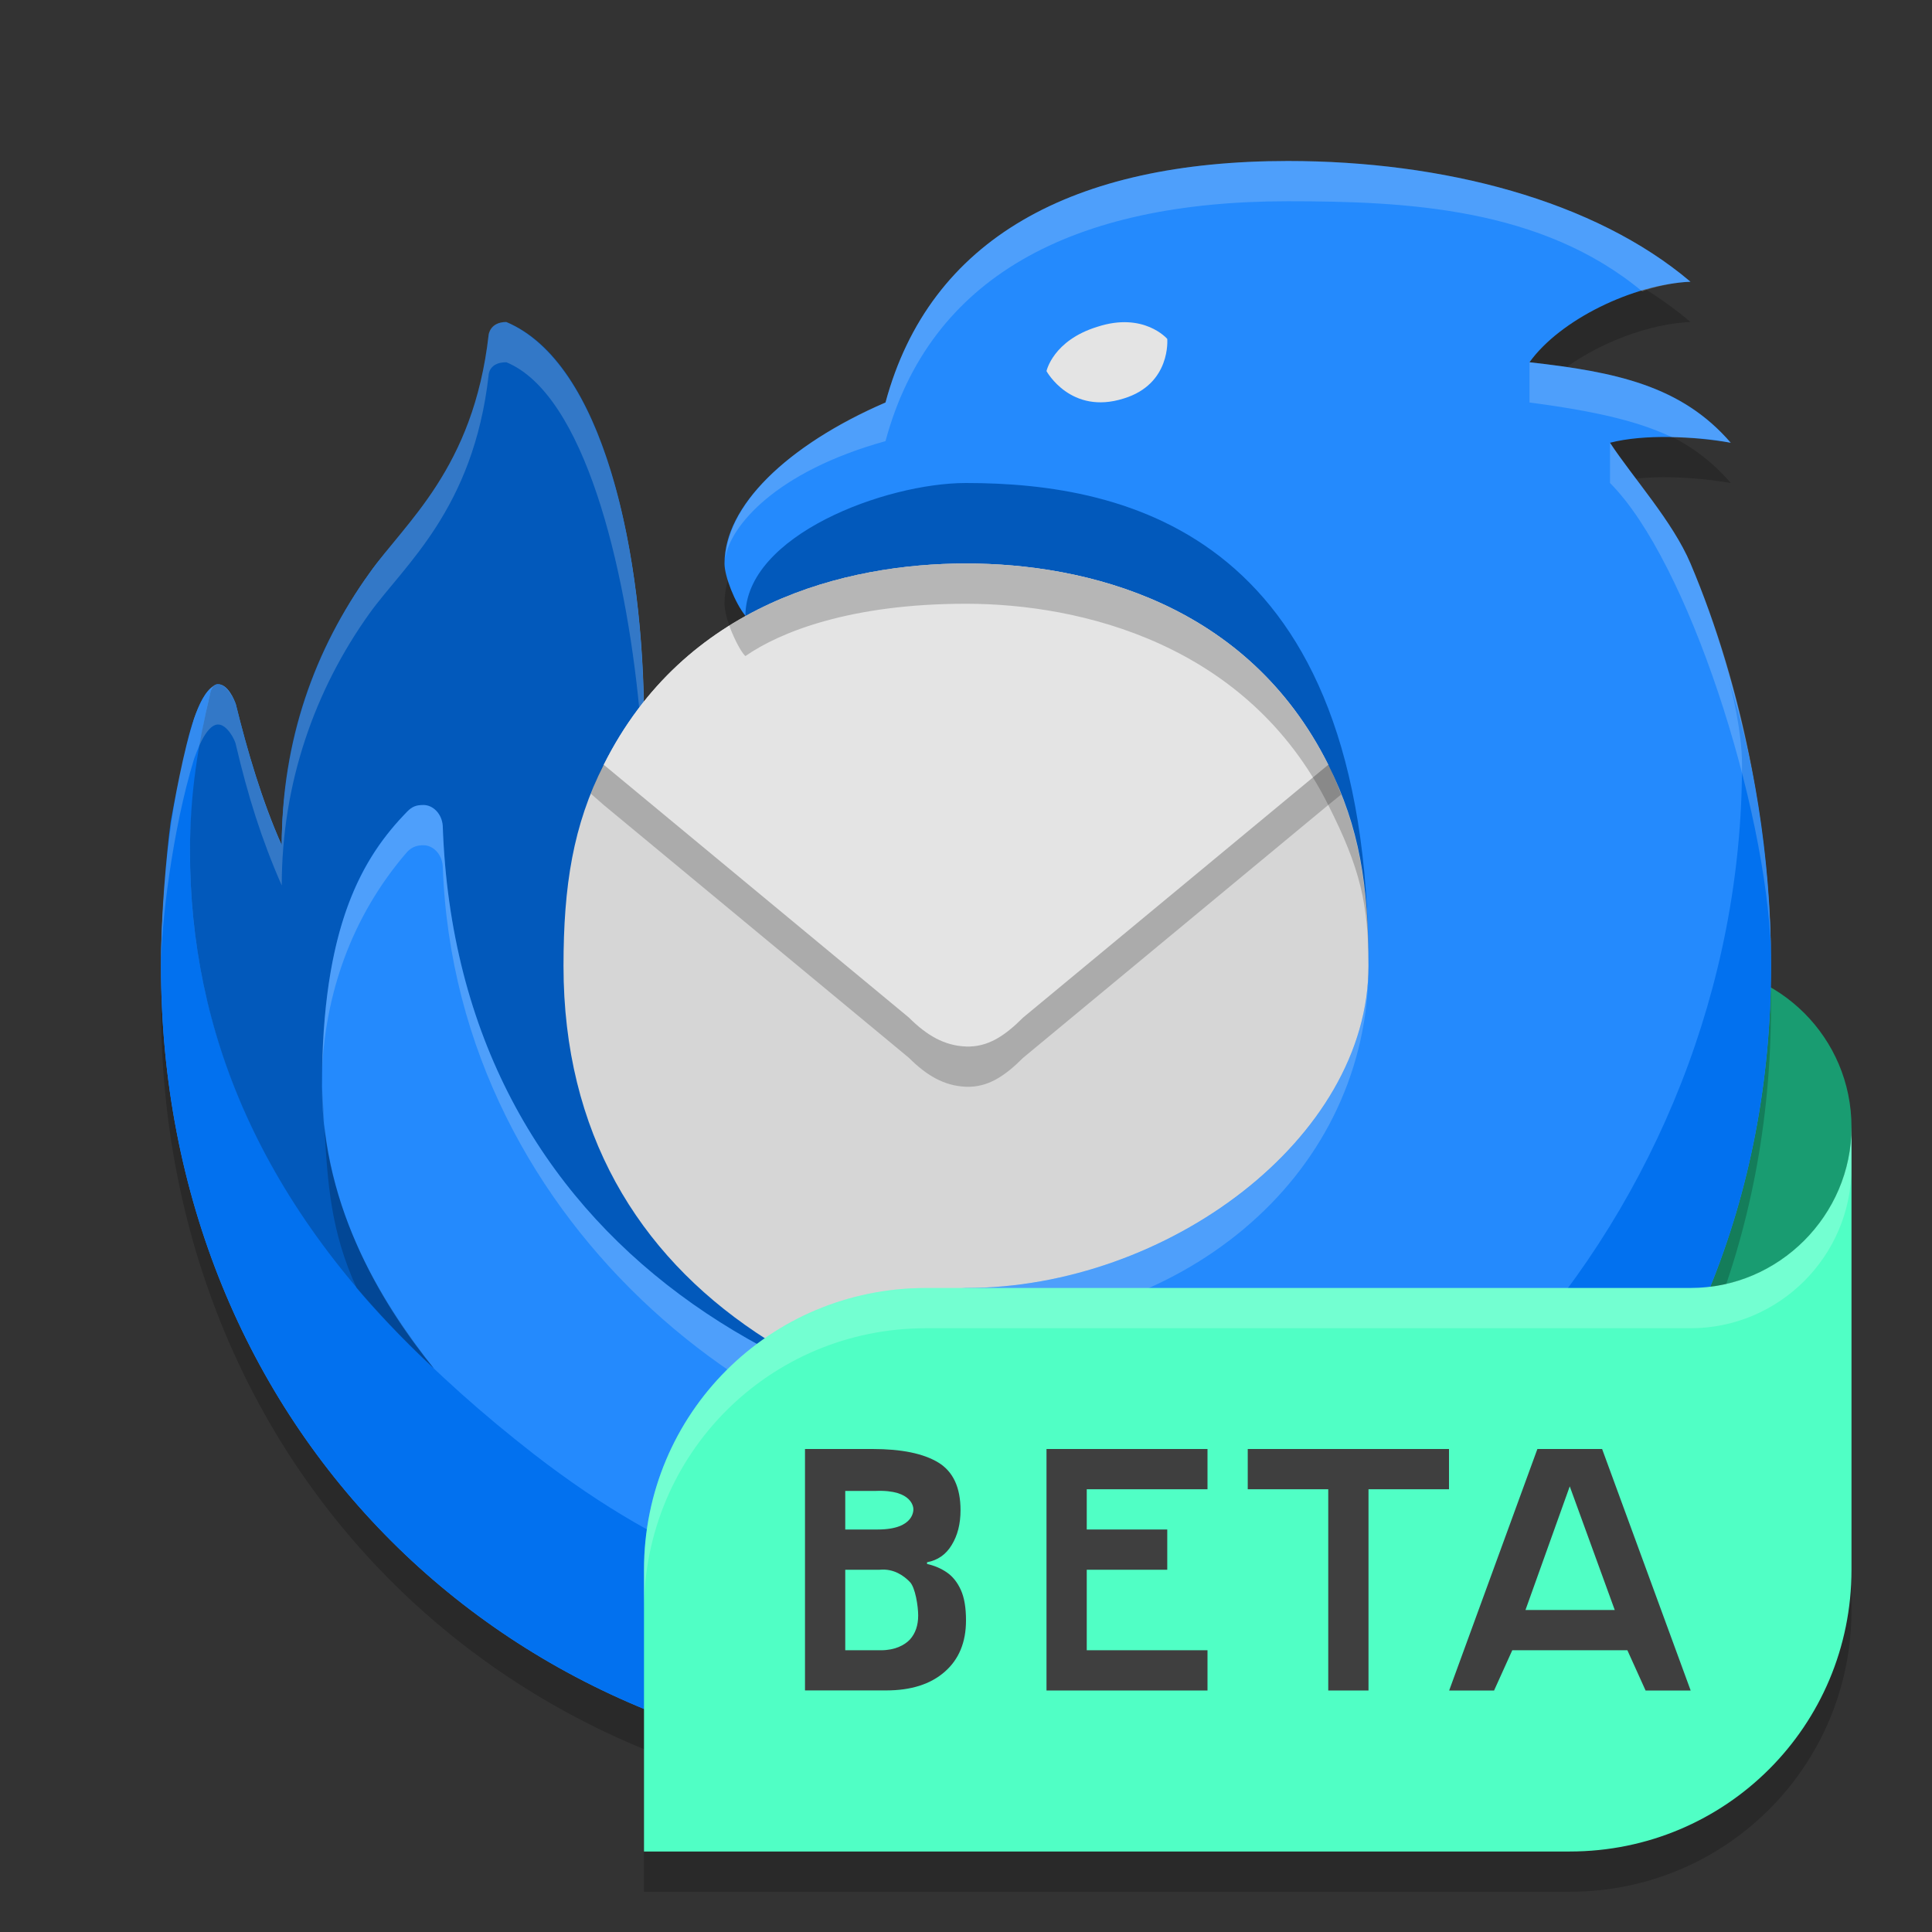
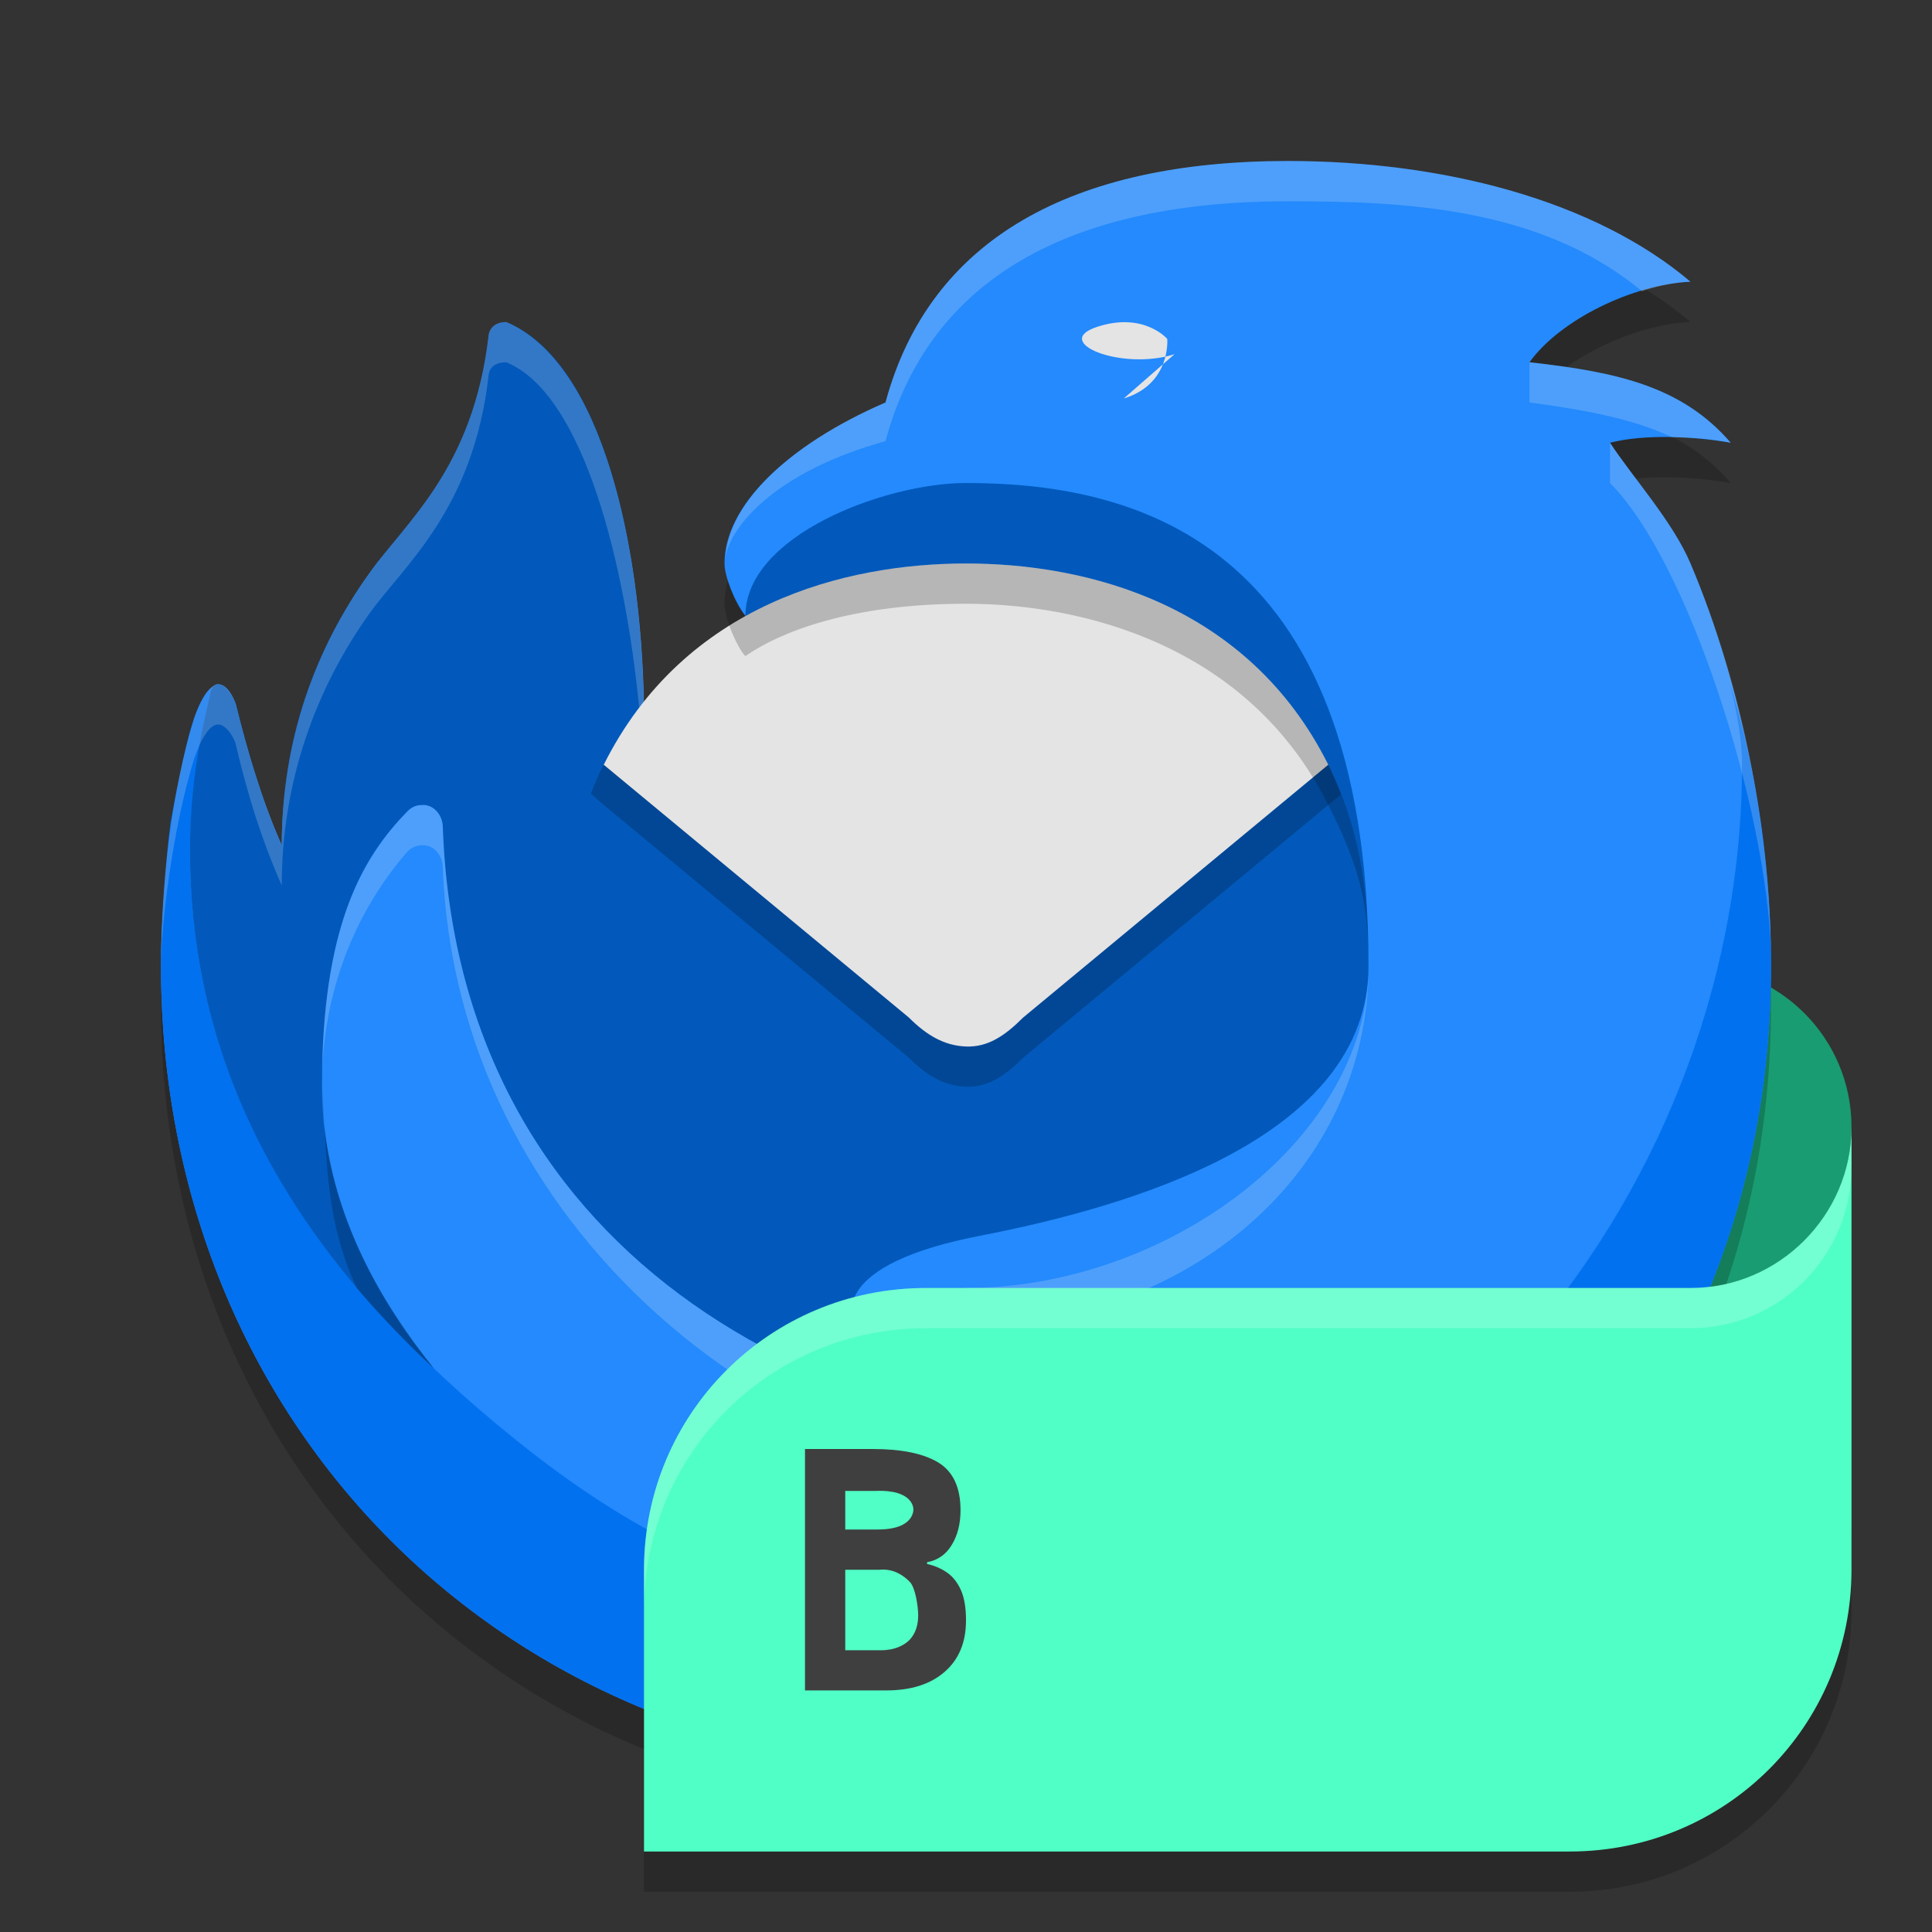
<svg xmlns="http://www.w3.org/2000/svg" width="24" height="24" version="1.1">
  <rect width="100%" height="100%" fill="#333333" stroke="none" />
  <path d="m23 19v1c0 1.939-1.561 3.5-3.5 3.5h-11.5v-4.5z" style="opacity:.2" />
  <circle cx="21" cy="14" r="2" style="fill:#199c71" />
  <path d="m11 5.5c0.55-2.04 2.33-3 5-3 1.93 0 3.81 0.49 5 1.5-0.71 0.03-1.62 0.47-2 1 1.07 0.12 1.89 0.29 2.5 1-0.46-0.08-1.07-0.11-1.5 0 0.29 0.44 0.78 0.98 1 1.5 0.66 1.56 1 3.42 1 5 0 5.77-4.29 10-10 10s-10-4.29-10-10c0-0.9 0.15-2.18 0.41-3.07 0.06-0.18 0.14-0.35 0.25-0.41 0.02-0.02 0.04-0.02 0.05-0.02 0.12 0 0.2 0.19 0.22 0.25 0.14 0.57 0.33 1.22 0.57 1.75 0-1.18 0.41-2.44 1.09-3.38 0.44-0.63 1.29-1.14 1.48-2.82 0 0 0.01-0.16 0.22-0.16 1.21 0.36 1.71 2.72 1.71 4.86 0.8 0.12 1.26-1.35 1.26-1.35-0.13-0.16-0.26-0.49-0.26-0.65 0-0.71 0.76-1.46 2-2z" style="opacity:.2" />
  <path d="m11 5c0.55-2.04 2.33-3 5-3 1.93 0 3.81 0.49 5 1.5-0.71 0.03-1.62 0.47-2 1 1.07 0.12 1.89 0.29 2.5 1-0.46-0.08-1.07-0.11-1.5 0 0.29 0.44 0.78 0.98 1 1.5 0.66 1.56 1 3.42 1 5 0 5.77-4.29 10-10 10s-10-4.29-10-10c0-0.9 0.15-2.18 0.41-3.07 0.06-0.18 0.14-0.35 0.25-0.41 0.02-0.02 0.04-0.02 0.05-0.02 0.12 0 0.2 0.19 0.22 0.25 0.14 0.57 0.33 1.22 0.57 1.75 0-1.18 0.41-2.44 1.09-3.38 0.44-0.63 1.29-1.14 1.48-2.82 0 0 0.01-0.16 0.22-0.16 1.21 0.36 1.71 2.72 1.71 4.86 0.8 0.12 1.26-1.35 1.26-1.35-0.13-0.16-0.26-0.49-0.26-0.65 0-0.71 0.76-1.46 2-2z" style="fill:#248afd" />
  <path d="m21.47 8.43c0.04 0.12 0.17 0.66 0.17 1.07 0 5.5-4.32 10.5-9.64 10.5-2.08 0-3.69-0.64-5.36-1.93-2.56-1.99-4.28-4.36-4.28-7.5 0-0.71 0.16-1.59 0.25-1.95 0.02-0.1 0.06-0.12 0.1-0.12-0.01 0-0.04 0.01-0.05 0.02-0.11 0.07-0.18 0.22-0.25 0.41-0.11 0.29-0.27 1.17-0.29 1.28-0.05 0.37-0.12 1.18-0.12 1.79 0 5.71 4.29 10 10 10s10-4.23 10-10c0-1.43-0.24-2.67-0.53-3.57z" style="fill:#0271ef" />
  <path d="m2.61 8.62c-0.15 0.63-0.25 1.24-0.25 1.95 0 2.23 0.86 4.4 3.03 6.43-0.58-0.71-1.39-1.96-1.39-3.5 0-2 0.5-2.85 1.06-3.42 0.06-0.06 0.11-0.08 0.2-0.08 0.12 0 0.23 0.11 0.24 0.26 0.18 5.2 4.5 7.74 9.5 7.74-3.44 0-6.35-1.97-2.82-2.65 1.85-0.36 4.82-1.21 4.82-3.35 0-5.36-3-6-5-6-1 0-2.74 0.65-2.74 1.65 0.14 0.48-0.88 1.41-1.26 1.35 0-2.14-0.5-4.5-1.71-5-0.2 0-0.22 0.16-0.22 0.16-0.19 1.67-1.04 2.33-1.48 2.96-0.68 0.94-1.09 2.07-1.09 3.38-0.24-0.53-0.43-1.18-0.57-1.75-0.02-0.06-0.11-0.25-0.22-0.25-0.06 0-0.09 0.06-0.1 0.12z" style="fill:#0259bb" />
-   <path d="m12 16c2.5 0 5-1.86 5-4 0-1-0.11-1.72-0.5-2.5-1-2-3-2.5-4.5-2.5s-3.5 0.5-4.5 2.5c-0.38 0.75-0.5 1.5-0.5 2.5 0 4.14 3.71 6 8 6-0.5 0-2.5 0-3.32-1.14-0.1-0.12-0.18-0.23-0.18-0.36 0-0.25 0.24-0.5 0.5-0.5z" style="fill:#d6d6d6" />
  <path d="m12.71 13.14c-0.23 0.23-0.44 0.37-0.71 0.36s-0.49-0.14-0.71-0.36l-3.79-3.14-0.16-0.14c0.02-0.06 0.11-0.28 0.16-0.36h9c0.03 0.05 0.13 0.28 0.16 0.37l-0.16 0.13z" style="opacity:.2" />
  <path d="m12.71 12.64c-0.23 0.23-0.44 0.37-0.71 0.36s-0.49-0.14-0.71-0.36l-3.79-3.14c1-2 3-2.5 4.5-2.5s3.5 0.5 4.5 2.5z" style="fill:#e4e4e4" />
  <path d="m5.39 17c-0.38-0.35-0.77-0.77-0.96-1-0.32-0.7-0.36-1.29-0.4-2l-0.03-0.5c0.02 1.52 0.71 2.63 1.39 3.5zm3.67-9.23c0.02 0.07 0.13 0.32 0.2 0.38 0.43-0.3 1.31-0.65 2.74-0.65s3.5 0.5 4.5 2.5c0.4 0.79 0.5 1.24 0.5 2 0-1-0.12-1.73-0.5-2.5-1-2-3-2.5-4.5-2.5s-2.48 0.48-2.94 0.77zm5.93 10.23c-0.49 0-2.3 0-3.19-1-0.06-0.06-0.13-0.15-0.2-0.25-0.05 0.04-0.1 0.14-0.1 0.25 0 0.15 0.1 0.26 0.18 0.36l0.32 0.3c0.53 0.13 1.5 0.34 3 0.34z" style="opacity:.2" />
-   <path d="m13.96 4.95c0.59-0.18 0.54-0.74 0.54-0.74s-0.29-0.34-0.87-0.15c-0.55 0.17-0.63 0.55-0.63 0.55s0.3 0.55 0.96 0.34z" style="fill:#e4e4e4" />
+   <path d="m13.96 4.95c0.59-0.18 0.54-0.74 0.54-0.74s-0.29-0.34-0.87-0.15s0.3 0.55 0.96 0.34z" style="fill:#e4e4e4" />
  <path d="m16 2c-2.67 0-4.45 0.96-5 3-0.86 0.36-1.93 1.08-1.99 1.93 0.06-0.39 0.62-1.07 1.99-1.45 0.55-2.04 2.32-2.98 5-2.98 1.47 0 3.15 0.08 4.4 1.12 0.12-0.05 0.42-0.12 0.6-0.12-1.19-1.01-3.07-1.5-5-1.5zm-9.71 2c-0.21 0-0.22 0.16-0.22 0.16-0.19 1.67-1.04 2.33-1.48 2.96-0.68 0.94-1.09 2.09-1.09 3.38-0.25-0.57-0.43-1.18-0.57-1.75-0.02-0.06-0.1-0.25-0.22-0.25-0.15 0-0.29 0.4-0.3 0.43-0.28 0.89-0.41 2.07-0.41 3.07 0-0.5 0.14-1.69 0.41-2.57 0.02-0.05 0.14-0.43 0.3-0.43 0.11 0 0.21 0.19 0.22 0.25 0.15 0.64 0.32 1.18 0.57 1.75 0-1.27 0.41-2.43 1.09-3.38 0.43-0.6 1.29-1.29 1.48-2.96 0 0 0-0.16 0.22-0.16 0.97 0.4 1.48 2.54 1.65 4.29 0.02-0.02 0.04-0.05 0.06-0.07-0.04-1.94-0.51-4.2-1.71-4.72zm12.71 0.5v0.5c1.08 0.14 1.48 0.3 1.77 0.43 0.25 0.01 0.43 0.01 0.73 0.07-0.62-0.71-1.43-0.88-2.5-1zm1 1v0.5c0.97 0.97 1.94 4.01 2 5.82-0.02-1.55-0.36-3.32-1-4.82-0.22-0.52-0.71-1.06-1-1.5zm-14.74 4.5c-0.09 0-0.14 0.02-0.2 0.08-0.54 0.56-1.03 1.37-1.06 3.23 0.04-0.94 0.35-1.91 1.06-2.73 0.06-0.06 0.12-0.08 0.2-0.08 0.12 0 0.23 0.11 0.24 0.26 0.16 4.56 4.28 7.6 7.5 7.6 1.78 0 2-0.36 2-0.36-5 0-9.32-2.54-9.5-7.74-0.01-0.15-0.12-0.26-0.24-0.26zm11.74 2.11c-0.09 2.1-2.54 3.89-5 3.89-0.27 0-0.5 0.25-0.5 0.5h0.36c2.81 0 5.07-1.84 5.14-4.39z" style="fill:#f9f9f9;opacity:.2" />
  <path d="m11.5 16h9.5c1.098 0 2-0.902 2-2v5.5c0 1.939-1.561 3.5-3.5 3.5h-11.5v-3.5c0-1.939 1.561-3.5 3.5-3.5z" style="fill:#50ffc5" />
  <path d="m10 18h0.839c0.36 0 0.633 0.056 0.817 0.168 0.184 0.112 0.276 0.31 0.276 0.592 0 0.171-0.037 0.315-0.11 0.433-0.071 0.118-0.173 0.189-0.306 0.214v0.021c0.091 0.02 0.173 0.055 0.246 0.105 0.073 0.05 0.131 0.123 0.174 0.218 0.043 0.095 0.064 0.221 0.064 0.378 0 0.272-0.088 0.485-0.265 0.639-0.176 0.154-0.418 0.231-0.726 0.231h-1.009zm0.5 1h0.404c0.468 0 0.442-0.256 0.442-0.256s4e-3 -0.244-0.473-0.223h-0.373zm0 0.5v1h0.445c0.171 0 0.291-0.062 0.359-0.134 0.068-0.076 0.102-0.175 0.102-0.298 0-0.112-0.035-0.351-0.106-0.419-0.068-0.07-0.194-0.167-0.374-0.149z" style="fill:#3f3f3f" />
-   <path d="m15 21h-2v-3h2v0.5h-1.5v0.5h1v0.5h-1v1h1.5z" style="fill:#3f3f3f" />
-   <path d="m17 21h-0.5v-2.5h-1v-0.5h2.5v0.5h-1z" style="fill:#3f3f3f" />
-   <path d="m20.442 21-0.226-0.5h-1.43l-0.226 0.5h-0.558l1.096-3h0.804l1.1 3zm-0.383-1-0.559-1.536-0.55 1.536z" style="fill:#3f3f3f" />
  <path d="m8 19.5v0.5c0-1.938 1.56-3.5 3.5-3.5h9.5c1.102 0 2-0.898 2-2v-0.5c0 1.098-0.902 2-2 2h-9.5c-1.938 0-3.5 1.562-3.5 3.5z" style="fill:#ffffff;opacity:.2" />
</svg>